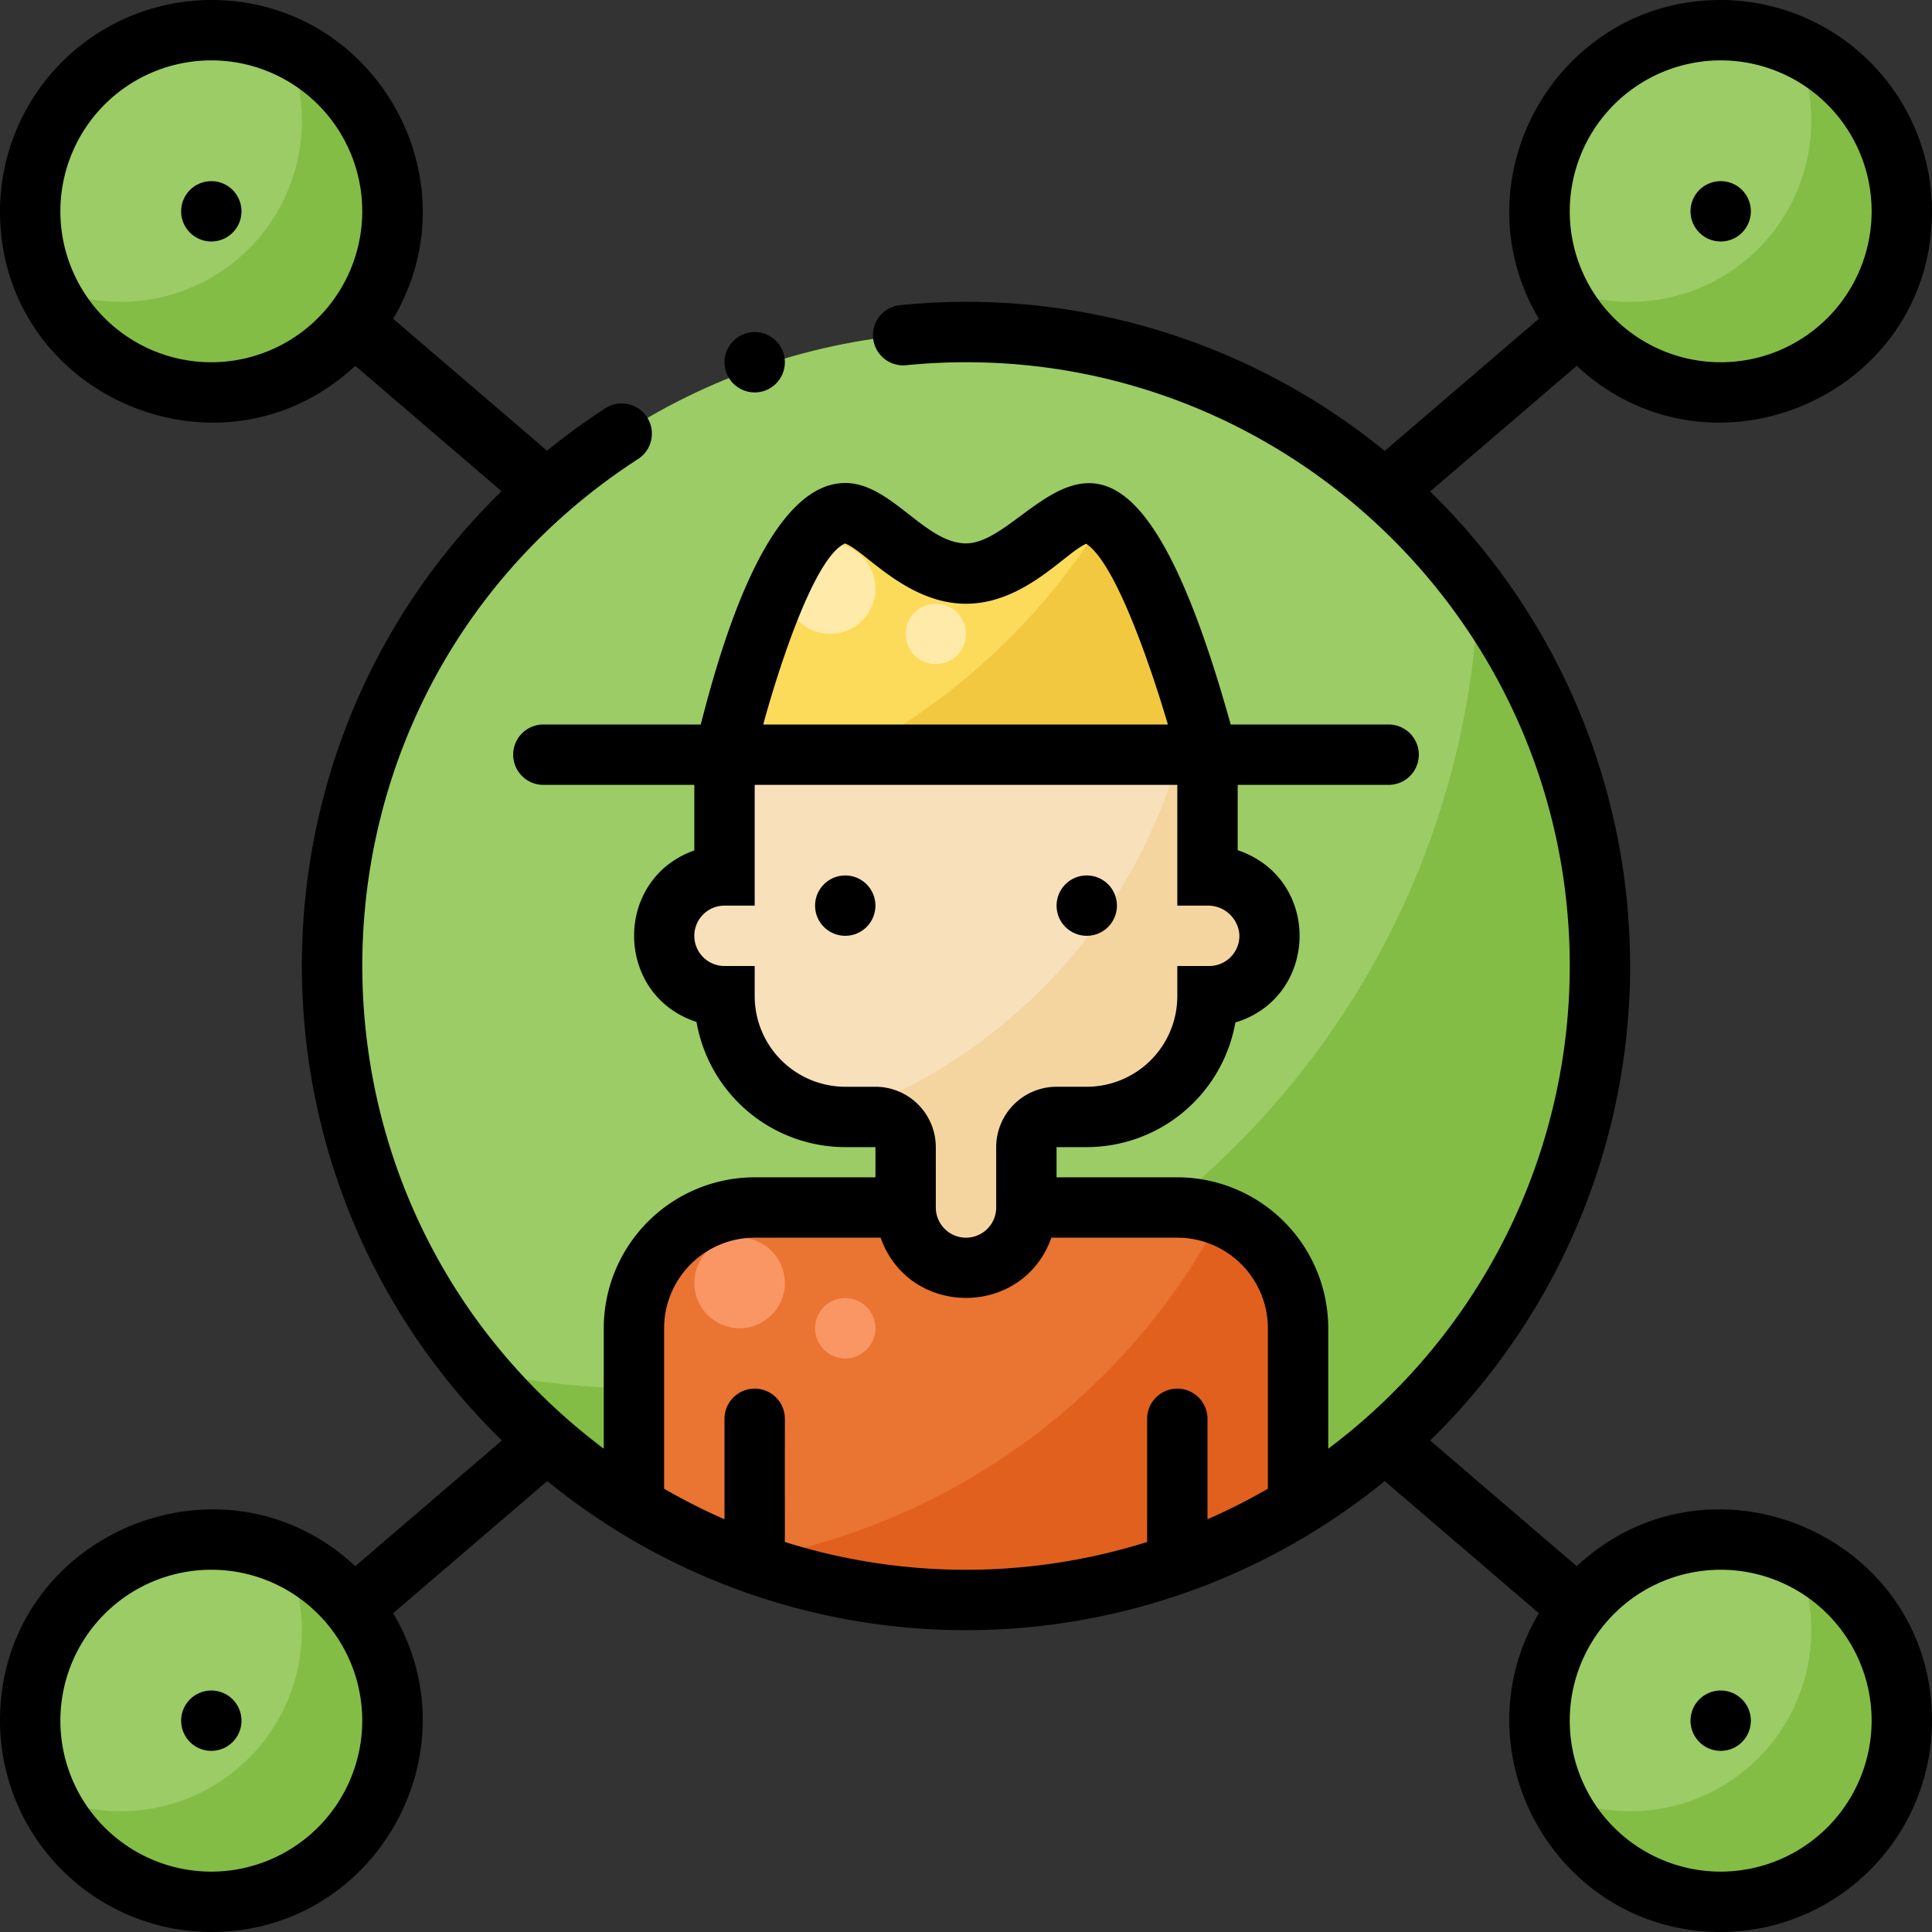
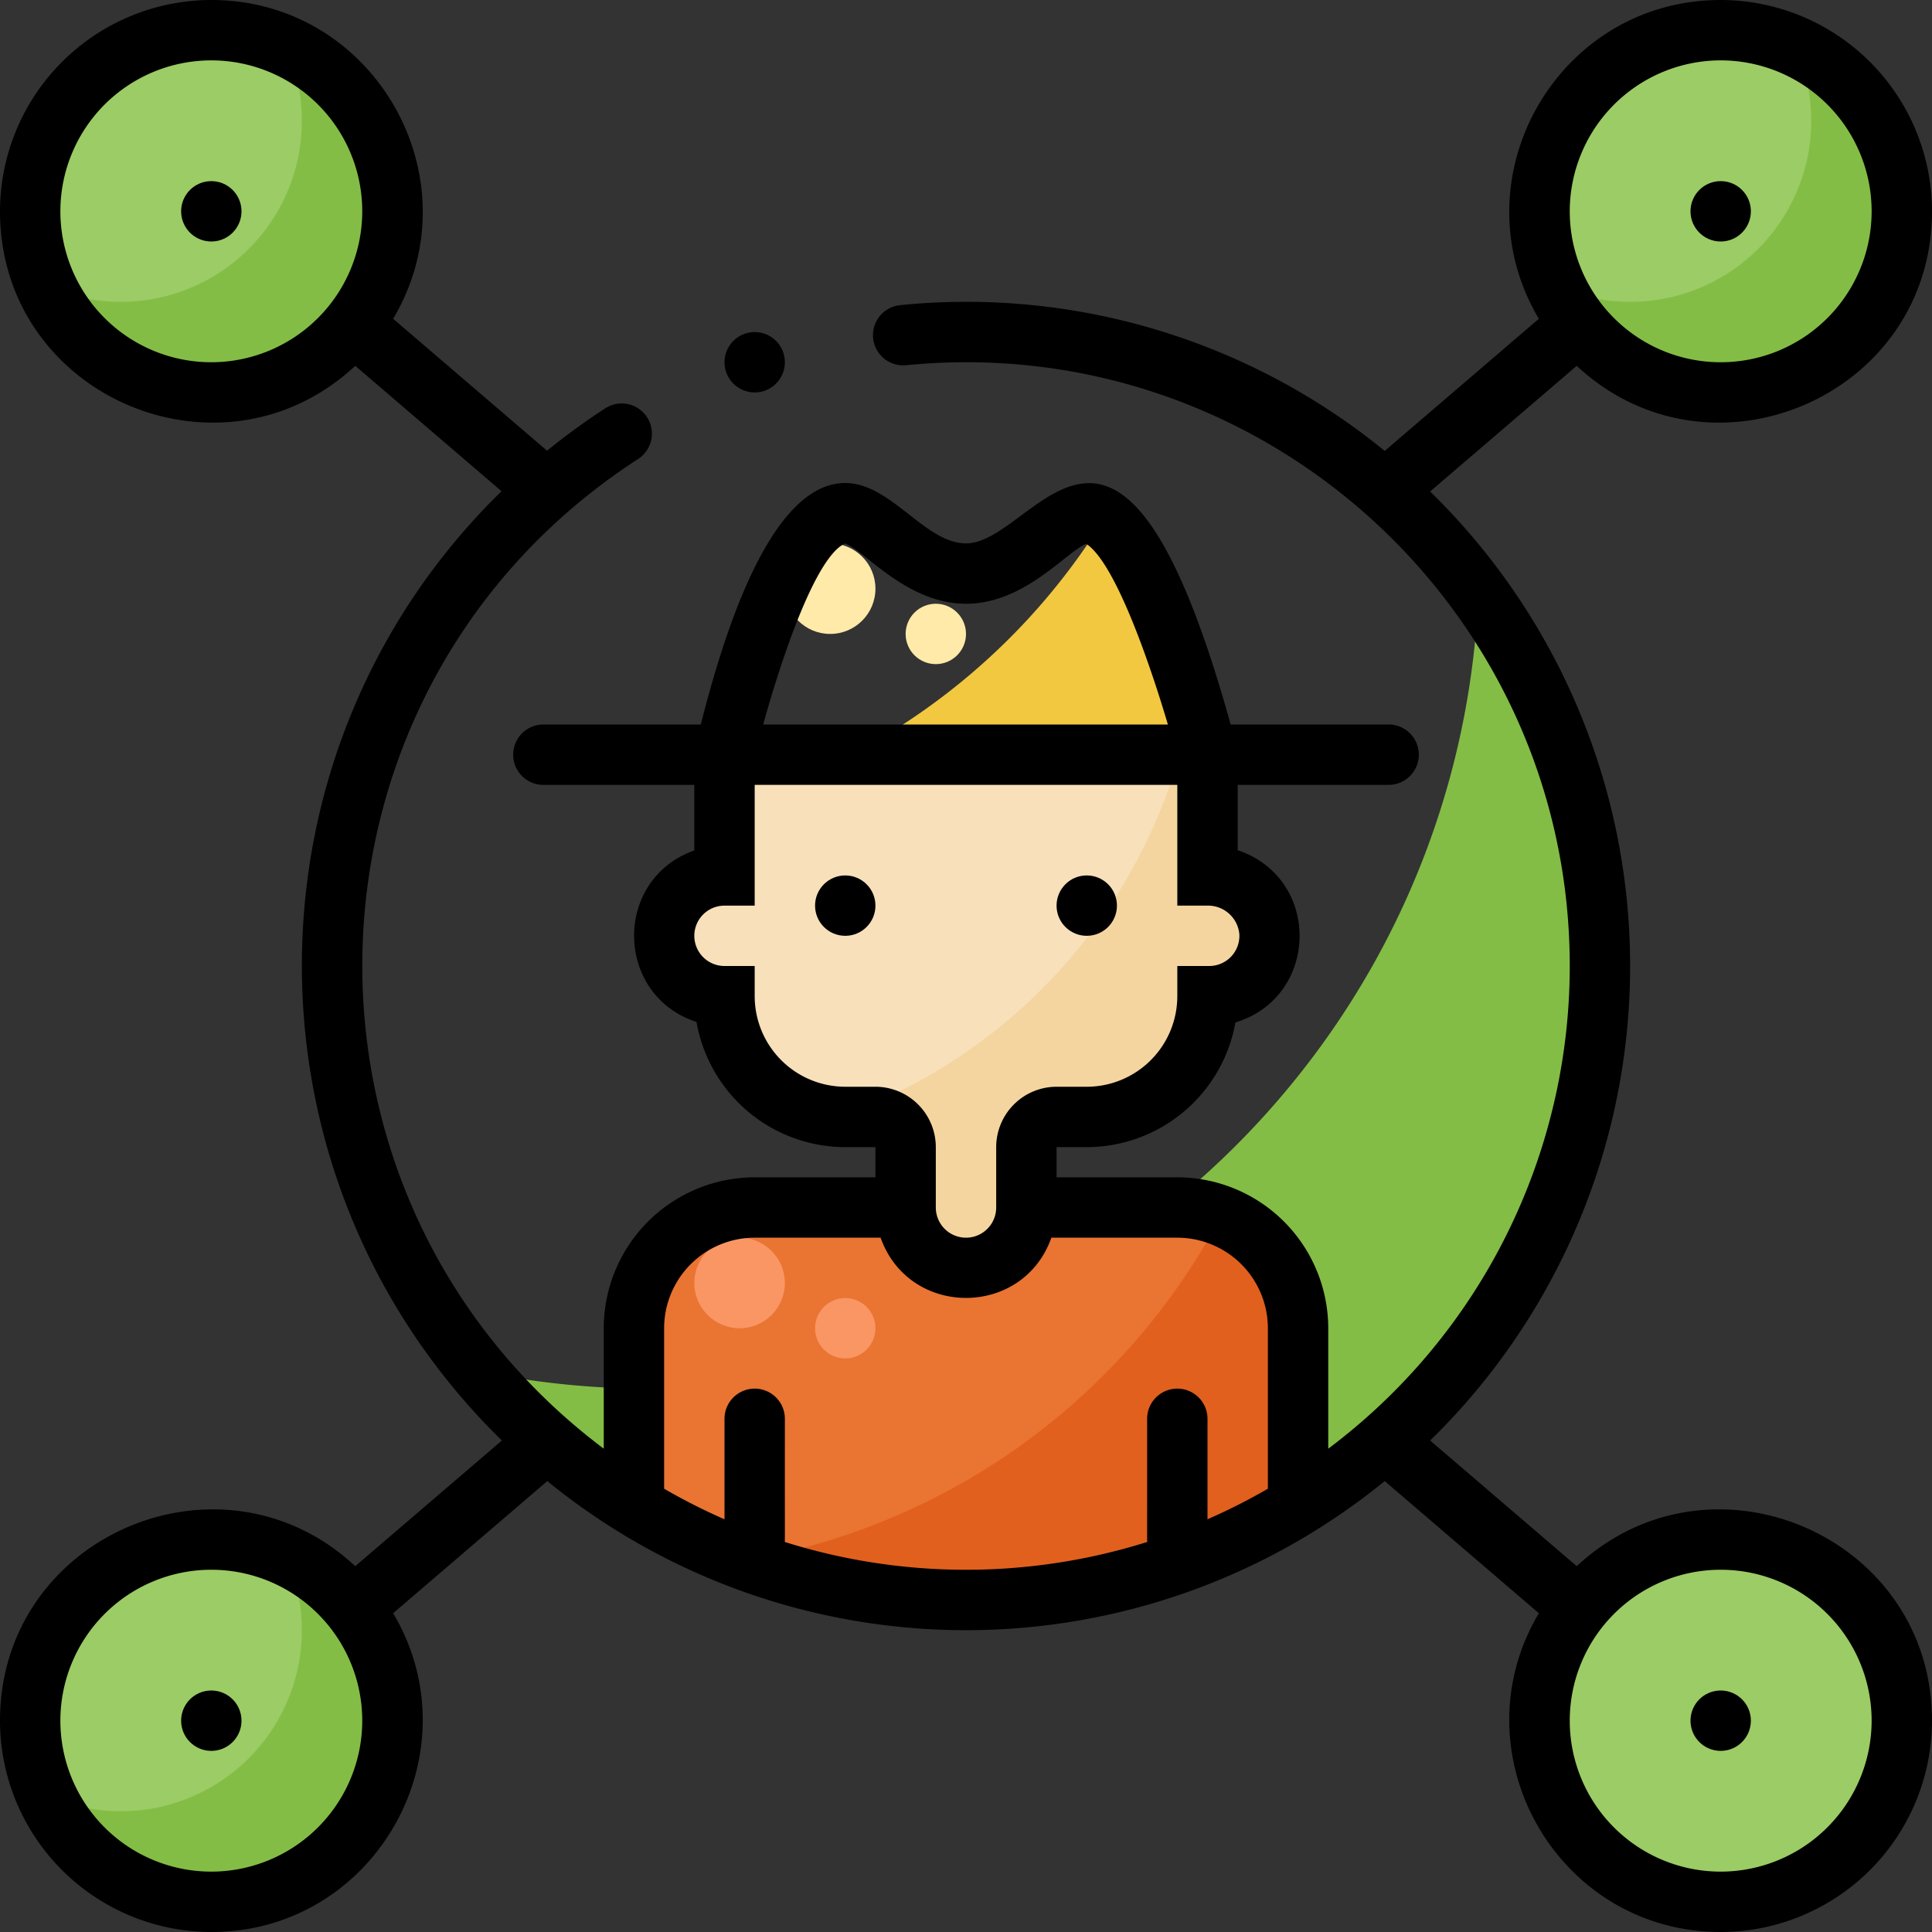
<svg xmlns="http://www.w3.org/2000/svg" height="512" viewBox="0 0 512 512" width="512">
  <rect x="0" y="0" width="512" height="512" fill="#333333" stroke="none" />
  <g id="Farmer_Community" data-name="Farmer Community">
    <g id="Filled">
-       <circle cx="256" cy="256" fill="#9ccc65" r="168" />
      <path d="m391.8 157.093c-4.772 117.284-101.345 210.907-219.8 210.907a220.91 220.91 0 0 1 -45.239-4.666 168 168 0 0 0 265.039-206.241z" fill="#83bd46" />
      <path d="m272 336v-32a8 8 0 0 1 8-8h8a32 32 0 0 0 32-32h.452a16 16 0 0 0 15.982-16.773c-.406-8.606-7.819-15.227-16.434-15.227v-32h-128v32a16 16 0 0 0 0 32 32 32 0 0 0 32 32h8a8 8 0 0 1 8 8v32z" fill="#f7e0ba" />
-       <path d="m288 136c-8 0-17.864 16-32 16s-24-16-32-16c-17.673 0-32 64-32 64h128s-16-64-32-64z" fill="#fcdb5a" />
      <path d="m225.633 200h94.367s-13.126-52.5-27.489-62.4a173.809 173.809 0 0 1 -66.878 62.4z" fill="#f2c841" />
      <path d="m280 296h8a32 32 0 0 0 32-32h.452a16 16 0 0 0 15.982-16.773c-.406-8.606-7.819-15.227-16.434-15.227v-32h-7.416a143.31 143.31 0 0 1 -90.209 95.959q.807.041 1.625.041h8a8 8 0 0 1 8 8v32h32v-32a8 8 0 0 1 8-8z" fill="#f5d59f" />
      <circle cx="220" cy="156" fill="#ffeaa9" r="12" />
      <circle cx="248" cy="168" fill="#ffeaa9" r="8" />
      <path d="m312 320h-40a16 16 0 0 1 -32 0h-40a32 32 0 0 0 -32 32v47.125a168.1 168.1 0 0 0 176 0v-47.125a32 32 0 0 0 -32-32z" fill="#ea7432" />
      <g fill="#9ccc65">
        <circle cx="56" cy="56" r="48" />
        <circle cx="456" cy="56" r="48" />
        <circle cx="56" cy="456" r="48" />
        <circle cx="456" cy="456" r="48" />
      </g>
      <circle cx="196" cy="340" fill="#fa9664" r="12" />
      <circle cx="224" cy="352" fill="#fa9664" r="8" />
      <path d="m323.651 322.2a176.183 176.183 0 0 1 -126.125 91.323 168.208 168.208 0 0 0 146.474-14.398v-47.125a32.009 32.009 0 0 0 -20.349-29.8z" fill="#e2601e" />
      <path d="m75.747 12.253a47.995 47.995 0 0 1 -63.494 63.494 48 48 0 1 0 63.494-63.494z" fill="#83bd46" />
      <path d="m475.747 12.253a47.995 47.995 0 0 1 -63.494 63.494 48 48 0 1 0 63.494-63.494z" fill="#83bd46" />
      <path d="m75.747 412.253a47.995 47.995 0 0 1 -63.494 63.494 48 48 0 1 0 63.494-63.494z" fill="#83bd46" />
-       <path d="m475.747 412.253a47.995 47.995 0 0 1 -63.494 63.494 48 48 0 1 0 63.494-63.494z" fill="#83bd46" />
    </g>
    <g id="Outline">
      <path d="m417.854 415.053-38.854-33.303a175.681 175.681 0 0 0 0-251.5l38.852-33.3c35.554 33.138 94.148 8.033 94.148-40.95a56.063 56.063 0 0 0 -56-56c-43.412 0-70.161 47.449-48.189 84.482l-40.848 35.018a175.329 175.329 0 0 0 -128.4-38.637 8 8 0 0 0 1.569 15.924c94.274-9.308 175.868 64.887 175.868 159.213a159.855 159.855 0 0 1 -64 127.919v-31.919a40.045 40.045 0 0 0 -40-40h-32v-8h8a40.068 40.068 0 0 0 39.393-33.034c22.227-6.746 22.922-38.123.607-45.659v-17.307h40a8 8 0 0 0 0-16h-41.858c-29.595-106.311-51.421-48-70.142-48-10.87 0-19.888-16-32-16-20.743 0-33.091 43.7-38.286 64h-41.714a8 8 0 0 0 0 16h40v17.371c-21.58 7.651-21.166 38.374.583 45.456a40.067 40.067 0 0 0 39.417 33.173h8v8h-32a40.045 40.045 0 0 0 -40 40v31.919c-88.816-66.822-84.61-201.57 9.109-262.285a8 8 0 1 0 -8.7-13.428 178.489 178.489 0 0 0 -15.434 11.237l-40.786-34.961c21.975-37.039-4.783-84.482-48.189-84.482a56.063 56.063 0 0 0 -56 56c0 48.988 58.6 74.086 94.146 40.947l38.769 33.231c-70.332 68.631-70.803 182.222.085 251.572l-38.852 33.3c-35.548-33.138-94.148-8.035-94.148 40.95a56.063 56.063 0 0 0 56 56c43.412 0 70.161-47.449 48.189-84.482l40.848-35.013a175.568 175.568 0 0 0 221.926 0l40.848 35.013c-21.975 37.039 4.783 84.482 48.189 84.482a56.063 56.063 0 0 0 56-56c0-48.988-58.6-74.086-94.146-40.947zm38.146-399.053a40 40 0 1 1 -40 40 40.045 40.045 0 0 1 40-40zm-400 80a40 40 0 1 1 40-40 40.045 40.045 0 0 1 -40 40zm0 400a40 40 0 1 1 40-40 40.045 40.045 0 0 1 -40 40zm167.929-351.969c5.043 1.677 16.28 15.969 32.071 15.969 15.443 0 26.383-13.594 31.856-15.888 8.575 5.559 18.768 38.059 21.642 47.888h-107.233c2.558-9.468 12.726-43.94 21.664-47.969zm.071 143.969a24.028 24.028 0 0 1 -24-24v-8h-8a8 8 0 0 1 0-16h8v-32h112v32h8a8.326 8.326 0 0 1 8.442 7.6 7.994 7.994 0 0 1 -7.99 8.4h-8.452v8a24.028 24.028 0 0 1 -24 24h-8a16.019 16.019 0 0 0 -16 16v16a8 8 0 0 1 -16 0v-16a16.019 16.019 0 0 0 -16-16zm112 106.522a159.488 159.488 0 0 1 -16 8.1v-26.622a8 8 0 0 0 -16 0c.017 34.408-.031 31.825.032 32.63a160.143 160.143 0 0 1 -96.064 0c.063-.807.016 1.569.032-32.63a8 8 0 0 0 -16 0v26.626a159.488 159.488 0 0 1 -16-8.1v-42.526a24.028 24.028 0 0 1 24-24h33.371c7.542 21.272 37.709 21.291 45.258 0h33.371a24.028 24.028 0 0 1 24 24zm120 101.478a40 40 0 1 1 40-40 40.045 40.045 0 0 1 -40 40z" />
      <circle cx="56" cy="56" r="8" />
      <circle cx="456" cy="56" r="8" />
      <circle cx="56" cy="456" r="8" />
      <circle cx="456" cy="456" r="8" />
      <circle cx="288" cy="240" r="8" />
      <circle cx="224" cy="240" r="8" />
      <circle cx="200" cy="96" r="8" />
    </g>
  </g>
</svg>